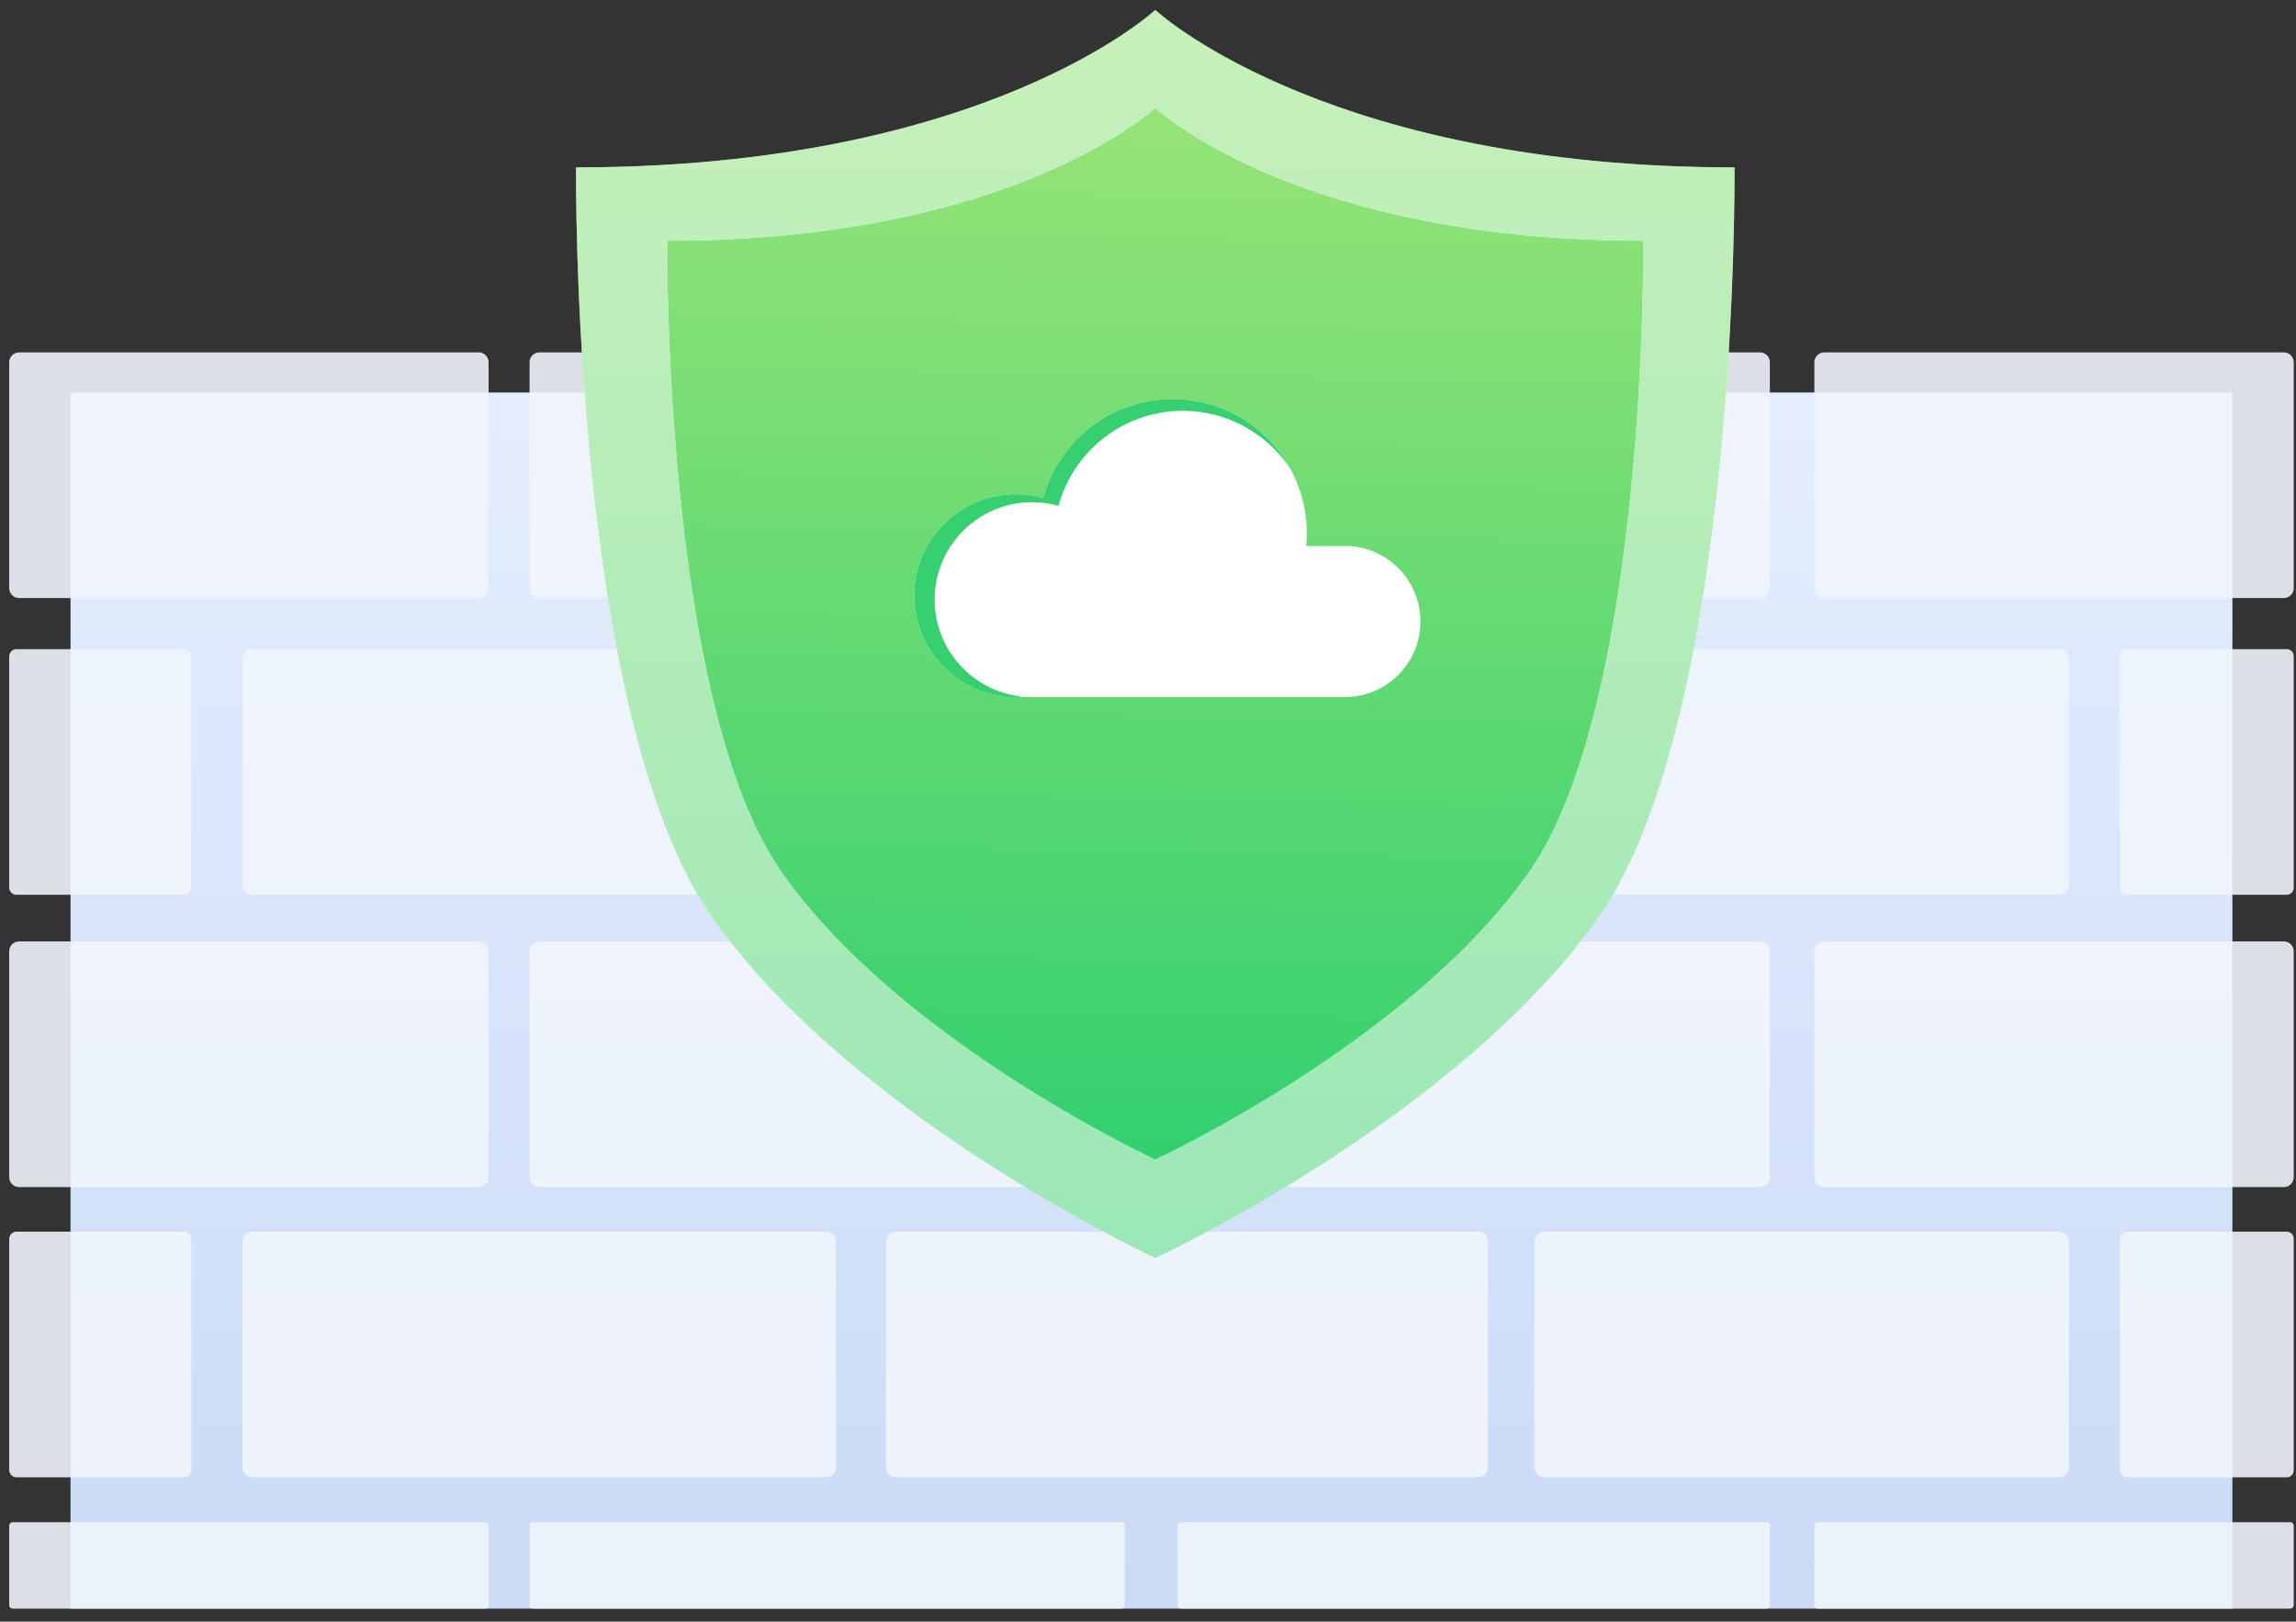
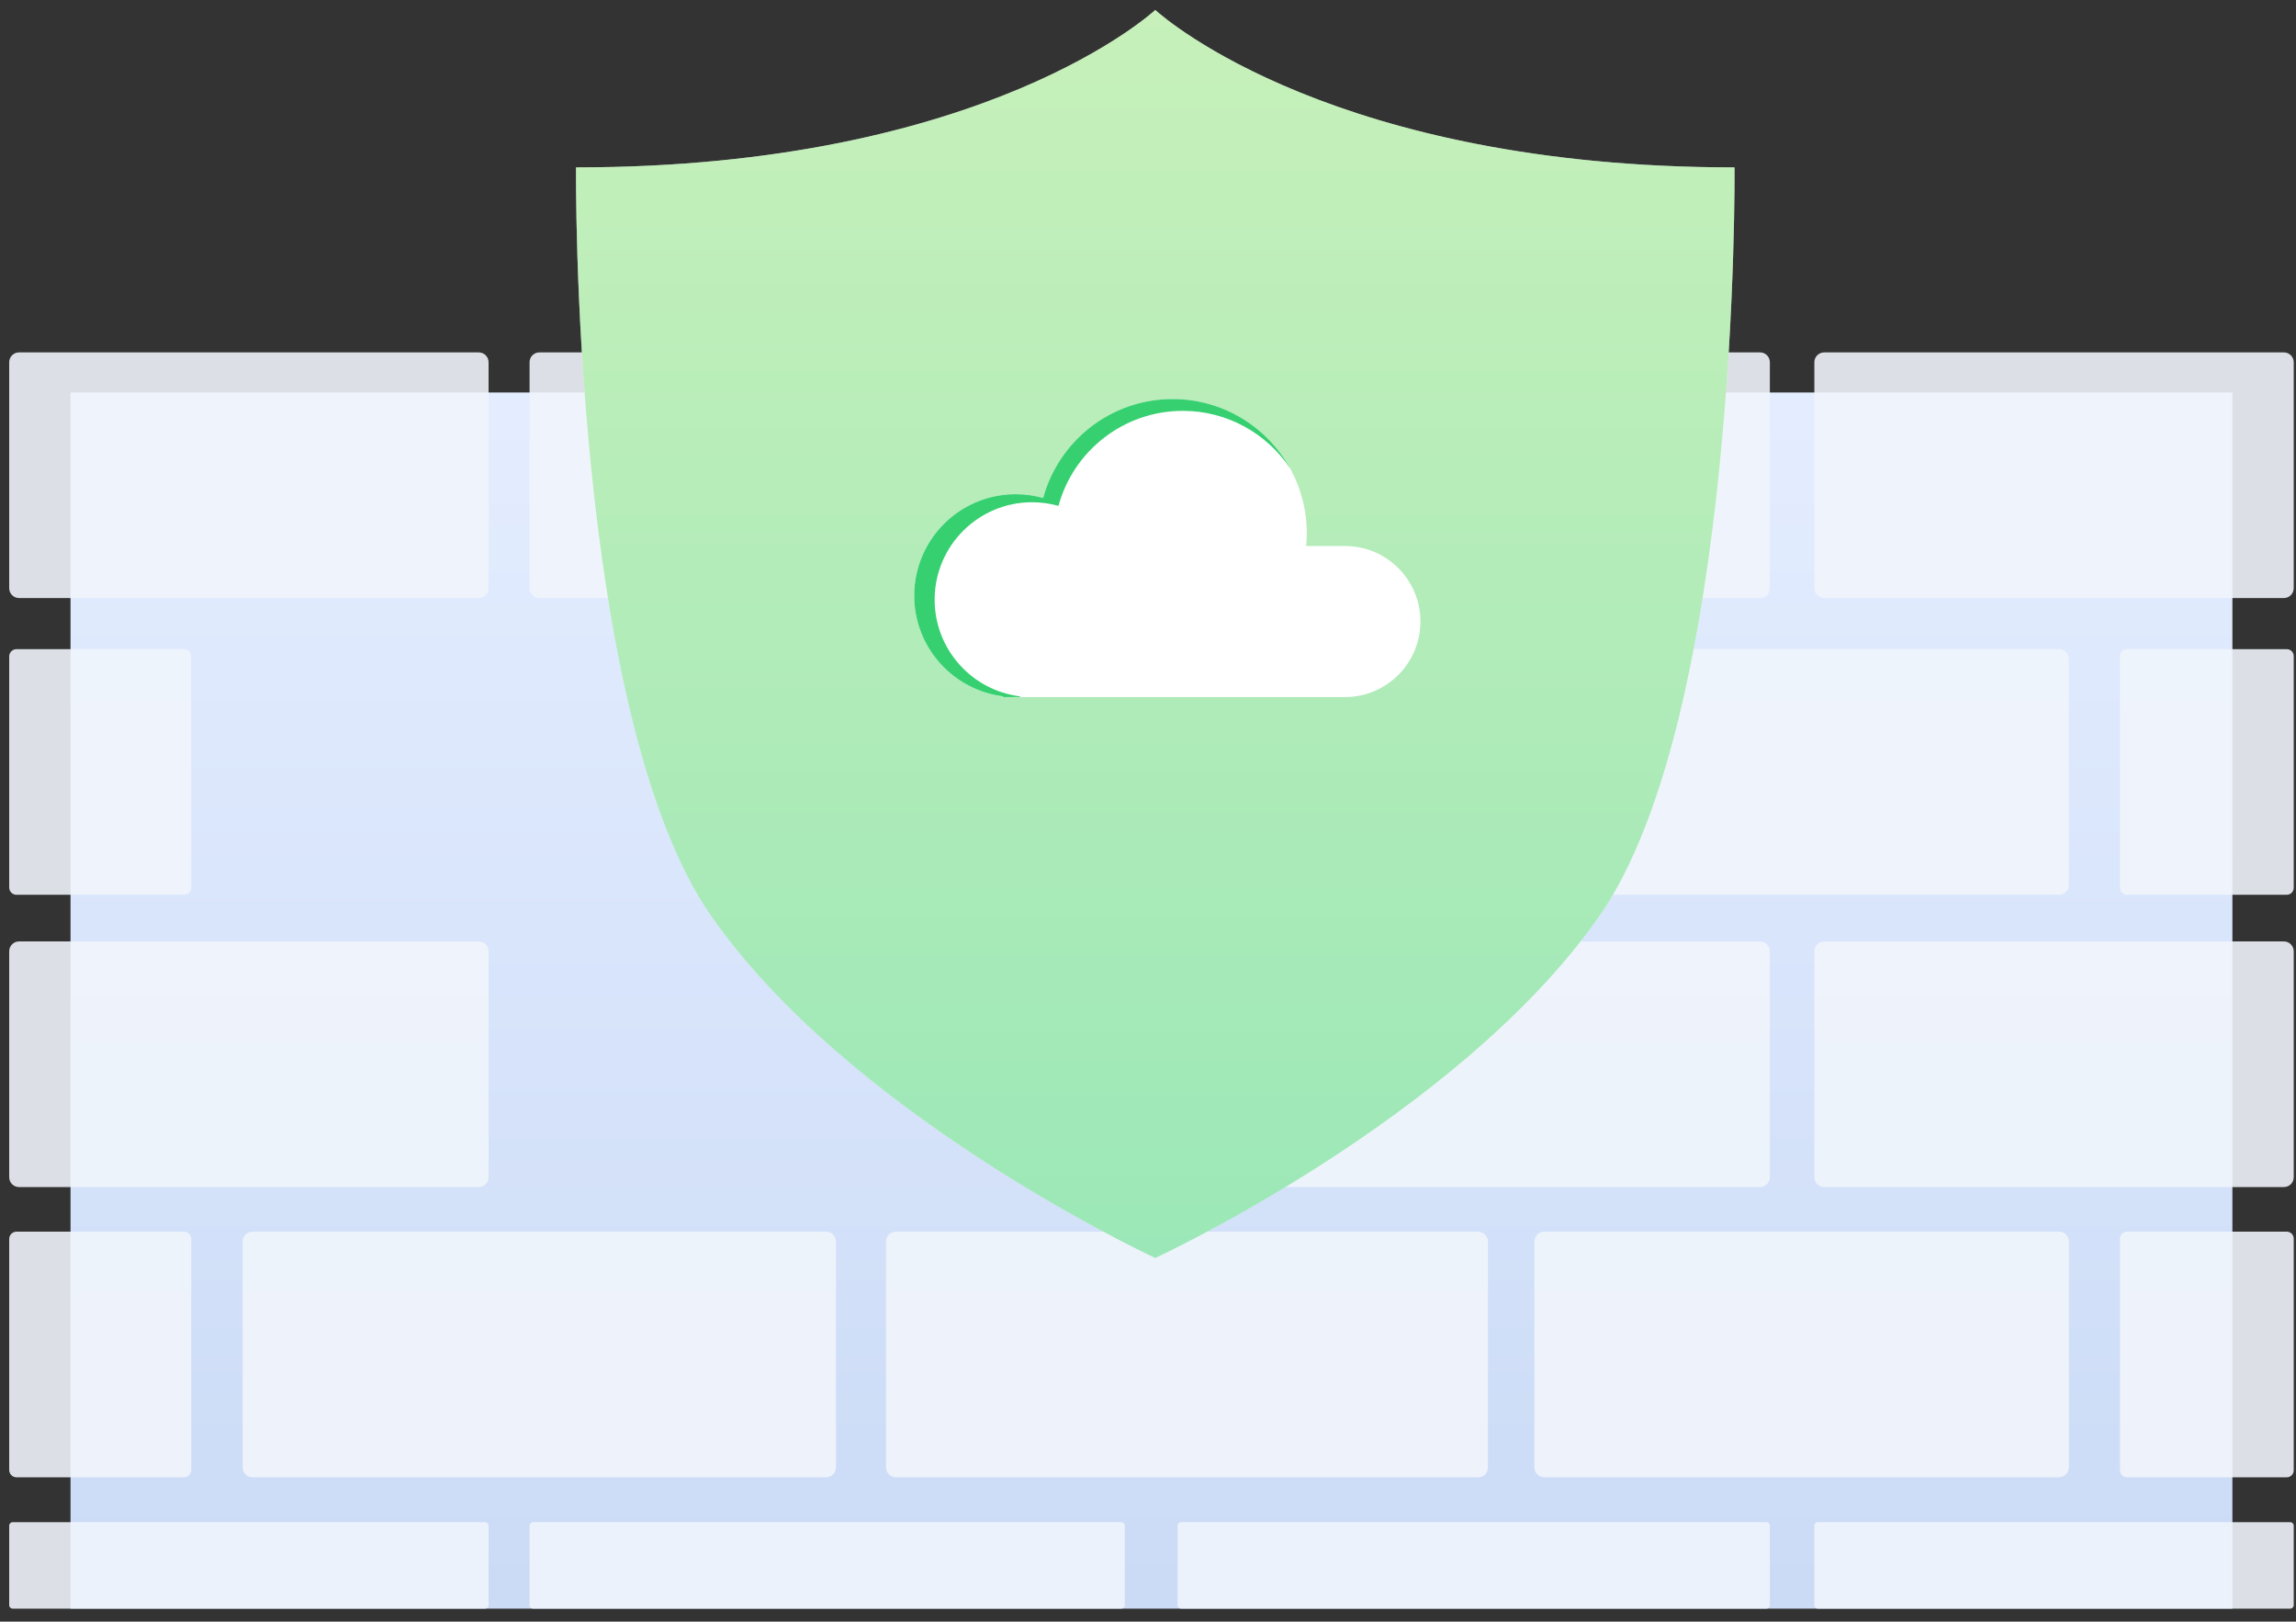
<svg xmlns="http://www.w3.org/2000/svg" width="100%" height="100%" viewBox="0 0 160 113" version="1.1" xml:space="preserve" style="fill-rule:evenodd;clip-rule:evenodd;stroke-linejoin:round;stroke-miterlimit:1.414;">
  <rect x="0" y="0" width="160" height="113" fill="#333333" stroke="none" />
  <g>
    <rect x="4.915" y="27.35" width="150.653" height="84.743" style="fill:url(#_Linear1);" />
    <g>
      <path d="M34.047,25.24c0,-0.377 -0.307,-0.684 -0.685,-0.684l-32.036,0c-0.378,0 -0.685,0.307 -0.685,0.684l0,15.747c0,0.378 0.307,0.685 0.685,0.685l32.036,0c0.378,0 0.685,-0.307 0.685,-0.685l0,-15.747Z" style="fill:#f0f4fb;fill-opacity:0.89;" />
      <path d="M13.328,45.742c0,-0.28 -0.227,-0.508 -0.507,-0.508l-11.672,0c-0.28,0 -0.508,0.228 -0.508,0.508l0,16.101c0,0.28 0.228,0.507 0.508,0.507l11.672,0c0.28,0 0.507,-0.227 0.507,-0.507l0,-16.101Z" style="fill:#f0f4fb;fill-opacity:0.89;" />
      <path d="M34.047,66.285c0,-0.378 -0.307,-0.684 -0.685,-0.684l-32.036,0c-0.378,0 -0.685,0.306 -0.685,0.684l0,15.747c0,0.378 0.307,0.685 0.685,0.685l32.036,0c0.378,0 0.685,-0.307 0.685,-0.685l0,-15.747Z" style="fill:#f0f4fb;fill-opacity:0.89;" />
      <path d="M13.328,86.333c0,-0.28 -0.227,-0.508 -0.507,-0.508l-11.672,0c-0.28,0 -0.508,0.228 -0.508,0.508l0,16.101c0,0.28 0.228,0.507 0.508,0.507l11.672,0c0.28,0 0.507,-0.227 0.507,-0.507l0,-16.101Z" style="fill:#f0f4fb;fill-opacity:0.89;" />
      <path d="M34.047,106.309c0,-0.133 -0.108,-0.241 -0.241,-0.241l-32.924,0c-0.133,0 -0.241,0.108 -0.241,0.241l0,5.543c0,0.133 0.108,0.241 0.241,0.241l32.924,0c0.133,0 0.241,-0.108 0.241,-0.241l0,-5.543Z" style="fill:#f0f4fb;fill-opacity:0.89;" />
      <path d="M70.309,25.24c0,-0.377 -0.307,-0.684 -0.685,-0.684l-32.036,0c-0.378,0 -0.685,0.307 -0.685,0.684l0,15.747c0,0.378 0.307,0.685 0.685,0.685l32.036,0c0.378,0 0.685,-0.307 0.685,-0.685l0,-15.747Z" style="fill:#f0f4fb;fill-opacity:0.89;" />
-       <path d="M70.309,45.919c0,-0.378 -0.307,-0.685 -0.685,-0.685l-52.031,0c-0.378,0 -0.685,0.307 -0.685,0.685l0,15.747c0,0.377 0.307,0.684 0.685,0.684l52.031,0c0.378,0 0.685,-0.307 0.685,-0.684l0,-15.747Z" style="fill:#f0f4fb;fill-opacity:0.89;" />
-       <path d="M77.275,66.285c0,-0.378 -0.306,-0.684 -0.684,-0.684l-39.003,0c-0.378,0 -0.685,0.306 -0.685,0.684l0,15.747c0,0.378 0.307,0.685 0.685,0.685l39.003,0c0.378,0 0.684,-0.307 0.684,-0.685l0,-15.747Z" style="fill:#f0f4fb;fill-opacity:0.89;" />
      <path d="M58.254,86.51c0,-0.378 -0.307,-0.685 -0.685,-0.685l-39.976,0c-0.378,0 -0.685,0.307 -0.685,0.685l0,15.747c0,0.378 0.307,0.684 0.685,0.684l39.976,0c0.378,0 0.685,-0.306 0.685,-0.684l0,-15.747Z" style="fill:#f0f4fb;fill-opacity:0.89;" />
      <path d="M78.382,106.309c0,-0.133 -0.108,-0.241 -0.241,-0.241l-40.997,0c-0.133,0 -0.241,0.108 -0.241,0.241l0,5.543c0,0.133 0.108,0.241 0.241,0.241l40.997,0c0.133,0 0.241,-0.108 0.241,-0.241l0,-5.543Z" style="fill:#f0f4fb;fill-opacity:0.89;" />
      <path d="M86.566,25.089c0,-0.294 -0.239,-0.533 -0.533,-0.533l-12.272,0c-0.294,0 -0.533,0.239 -0.533,0.533l0,16.049c0,0.295 0.239,0.534 0.533,0.534l12.272,0c0.294,0 0.533,-0.239 0.533,-0.534l0,-16.049Z" style="fill:#f0f4fb;fill-opacity:0.89;" />
      <path d="M86.566,45.768c0,-0.295 -0.239,-0.534 -0.533,-0.534l-12.272,0c-0.294,0 -0.533,0.239 -0.533,0.534l0,16.049c0,0.294 0.239,0.533 0.533,0.533l12.272,0c0.294,0 0.533,-0.239 0.533,-0.533l0,-16.049Z" style="fill:#f0f4fb;fill-opacity:0.89;" />
      <path d="M103.692,86.51c0,-0.378 -0.307,-0.685 -0.685,-0.685l-40.579,0c-0.378,0 -0.685,0.307 -0.685,0.685l0,15.747c0,0.378 0.307,0.684 0.685,0.684l40.579,0c0.378,0 0.685,-0.306 0.685,-0.684l0,-15.747Z" style="fill:#f0f4fb;fill-opacity:0.89;" />
      <path d="M123.335,25.24c0,-0.377 -0.306,-0.684 -0.684,-0.684l-32.036,0c-0.378,0 -0.685,0.307 -0.685,0.684l0,15.747c0,0.378 0.307,0.685 0.685,0.685l32.036,0c0.378,0 0.684,-0.307 0.684,-0.685l0,-15.747Z" style="fill:#f0f4fb;fill-opacity:0.89;" />
      <path d="M144.172,45.919c0,-0.378 -0.307,-0.685 -0.685,-0.685l-52.872,0c-0.378,0 -0.685,0.307 -0.685,0.685l0,15.747c0,0.377 0.307,0.684 0.685,0.684l52.872,0c0.378,0 0.685,-0.307 0.685,-0.684l0,-15.747Z" style="fill:#f0f4fb;fill-opacity:0.89;" />
      <path d="M123.335,66.285c0,-0.378 -0.306,-0.684 -0.684,-0.684l-38.743,0c-0.378,0 -0.685,0.306 -0.685,0.684l0,15.747c0,0.378 0.307,0.685 0.685,0.685l38.743,0c0.378,0 0.684,-0.307 0.684,-0.685l0,-15.747Z" style="fill:#f0f4fb;fill-opacity:0.89;" />
      <path d="M144.172,86.51c0,-0.378 -0.307,-0.685 -0.685,-0.685l-35.875,0c-0.378,0 -0.684,0.307 -0.684,0.685l0,15.747c0,0.378 0.306,0.684 0.684,0.684l35.875,0c0.378,0 0.685,-0.306 0.685,-0.684l0,-15.747Z" style="fill:#f0f4fb;fill-opacity:0.89;" />
      <path d="M123.335,106.309c0,-0.133 -0.108,-0.241 -0.241,-0.241l-40.786,0c-0.133,0 -0.241,0.108 -0.241,0.241l0,5.543c0,0.133 0.108,0.241 0.241,0.241l40.786,0c0.133,0 0.241,-0.108 0.241,-0.241l0,-5.543Z" style="fill:#f0f4fb;fill-opacity:0.89;" />
      <path d="M159.841,25.24c0,-0.377 -0.306,-0.684 -0.684,-0.684l-32.036,0c-0.378,0 -0.685,0.307 -0.685,0.684l0,15.747c0,0.378 0.307,0.685 0.685,0.685l32.036,0c0.378,0 0.684,-0.307 0.684,-0.685l0,-15.747Z" style="fill:#f0f4fb;fill-opacity:0.89;" />
      <path d="M159.841,45.719c0,-0.268 -0.217,-0.485 -0.484,-0.485l-11.139,0c-0.268,0 -0.485,0.217 -0.485,0.485l0,16.147c0,0.267 0.217,0.484 0.485,0.484l11.139,0c0.267,0 0.484,-0.217 0.484,-0.484l0,-16.147Z" style="fill:#f0f4fb;fill-opacity:0.89;" />
      <path d="M159.841,66.285c0,-0.378 -0.306,-0.684 -0.684,-0.684l-32.036,0c-0.378,0 -0.685,0.306 -0.685,0.684l0,15.747c0,0.378 0.307,0.685 0.685,0.685l32.036,0c0.378,0 0.684,-0.307 0.684,-0.685l0,-15.747Z" style="fill:#f0f4fb;fill-opacity:0.89;" />
      <path d="M159.841,86.31c0,-0.268 -0.217,-0.485 -0.484,-0.485l-11.139,0c-0.268,0 -0.485,0.217 -0.485,0.485l0,16.147c0,0.267 0.217,0.484 0.485,0.484l11.139,0c0.267,0 0.484,-0.217 0.484,-0.484l0,-16.147Z" style="fill:#f0f4fb;fill-opacity:0.89;" />
      <path d="M159.841,106.309c0,-0.133 -0.108,-0.241 -0.241,-0.241l-32.923,0c-0.133,0 -0.241,0.108 -0.241,0.241l0,5.543c0,0.133 0.108,0.241 0.241,0.241l32.923,0c0.133,0 0.241,-0.108 0.241,-0.241l0,-5.543Z" style="fill:#f0f4fb;fill-opacity:0.89;" />
    </g>
    <g>
      <path d="M80.446,87.633c-1.246,-0.586 -21.336,-10.17 -30.849,-23.749c-9.82,-14.018 -9.455,-52.22 -9.455,-52.22c28.627,0 40.365,-10.97 40.365,-10.97l0.035,0.031c0.717,0.645 12.6,10.939 40.33,10.939c0,0 0.365,38.202 -9.454,52.22c-9.82,14.017 -30.911,23.777 -30.911,23.777l-0.061,-0.028Z" style="fill:#fff;" />
      <path d="M80.446,87.633c-1.246,-0.586 -21.336,-10.17 -30.849,-23.749c-9.82,-14.018 -9.455,-52.22 -9.455,-52.22c28.627,0 40.365,-10.97 40.365,-10.97l0.035,0.031c0.717,0.645 12.6,10.939 40.33,10.939c0,0 0.365,38.202 -9.454,52.22c-9.82,14.017 -30.911,23.777 -30.911,23.777l-0.061,-0.028Z" style="fill:url(#_Linear2);" />
-       <path d="M80.456,80.752c-1.049,-0.493 -17.958,-8.56 -25.964,-19.989c-8.265,-11.798 -7.958,-43.951 -7.958,-43.951c24.094,0 33.973,-9.232 33.973,-9.232l0.029,0.026c0.604,0.543 10.605,9.206 33.944,9.206c0,0 0.307,32.153 -7.957,43.951c-8.265,11.798 -26.016,20.013 -26.016,20.013l-0.051,-0.024Z" style="fill:#40d270;" />
      <clipPath id="_clip3">
-         <path d="M80.456,80.752c-1.049,-0.493 -17.958,-8.56 -25.964,-19.989c-8.265,-11.798 -7.958,-43.951 -7.958,-43.951c24.094,0 33.973,-9.232 33.973,-9.232l0.029,0.026c0.604,0.543 10.605,9.206 33.944,9.206c0,0 0.307,32.153 -7.957,43.951c-8.265,11.798 -26.016,20.013 -26.016,20.013l-0.051,-0.024Z" />
-       </clipPath>
+         </clipPath>
      <g clip-path="url(#_clip3)">
        <circle cx="79.891" cy="39.815" r="56.707" style="fill:url(#_Linear4);" />
      </g>
      <g>
        <path d="M91.024,38.045l2.697,0c2.906,0 5.264,2.359 5.264,5.264c0,2.906 -2.358,5.264 -5.264,5.264l-23.821,0l0,-0.054c-3.488,-0.432 -6.192,-3.41 -6.192,-7.014c0,-3.901 3.167,-7.068 7.068,-7.068c0.665,0 1.307,0.092 1.917,0.263c1.08,-3.971 4.713,-6.894 9.023,-6.894c5.161,0 9.35,4.189 9.35,9.35c0,0.3 -0.014,0.596 -0.042,0.889Z" style="fill:#fff;" />
        <path d="M71.079,48.573l-1.179,0l0,-0.054c-3.488,-0.432 -6.192,-3.41 -6.192,-7.014c0,-3.901 3.167,-7.068 7.068,-7.068c0.665,0 1.307,0.092 1.917,0.263c1.08,-3.971 4.713,-6.894 9.023,-6.894c3.517,0 6.583,1.946 8.179,4.819c-1.611,-2.409 -4.356,-3.996 -7.468,-3.996c-4.14,0 -7.629,2.808 -8.666,6.621c-0.585,-0.165 -1.203,-0.253 -1.84,-0.253c-3.747,0 -6.789,3.042 -6.789,6.788c0,3.462 2.597,6.322 5.947,6.737l0,0.051Z" style="fill:#36d070;" />
      </g>
    </g>
  </g>
  <defs>
    <linearGradient id="_Linear1" x1="0" y1="0" x2="1" y2="0" gradientUnits="userSpaceOnUse" gradientTransform="matrix(-0.402,83.035,-83.035,-0.402,77.907,27.921)">
      <stop offset="0%" style="stop-color:#e4edff;stop-opacity:1" />
      <stop offset="100%" style="stop-color:#cbdbf6;stop-opacity:1" />
    </linearGradient>
    <linearGradient id="_Linear2" x1="0" y1="0" x2="1" y2="0" gradientUnits="userSpaceOnUse" gradientTransform="matrix(0.164,92.412,-92.412,0.164,80.654,-1.813)">
      <stop offset="0%" style="stop-color:#93e377;stop-opacity:0.5" />
      <stop offset="100%" style="stop-color:#36d070;stop-opacity:0.5" />
    </linearGradient>
    <linearGradient id="_Linear4" x1="0" y1="0" x2="1" y2="0" gradientUnits="userSpaceOnUse" gradientTransform="matrix(-1.066,77.532,-77.532,-1.066,81.218,5.858)">
      <stop offset="0%" style="stop-color:#98e477;stop-opacity:1" />
      <stop offset="100%" style="stop-color:#2fcf6f;stop-opacity:1" />
    </linearGradient>
  </defs>
</svg>